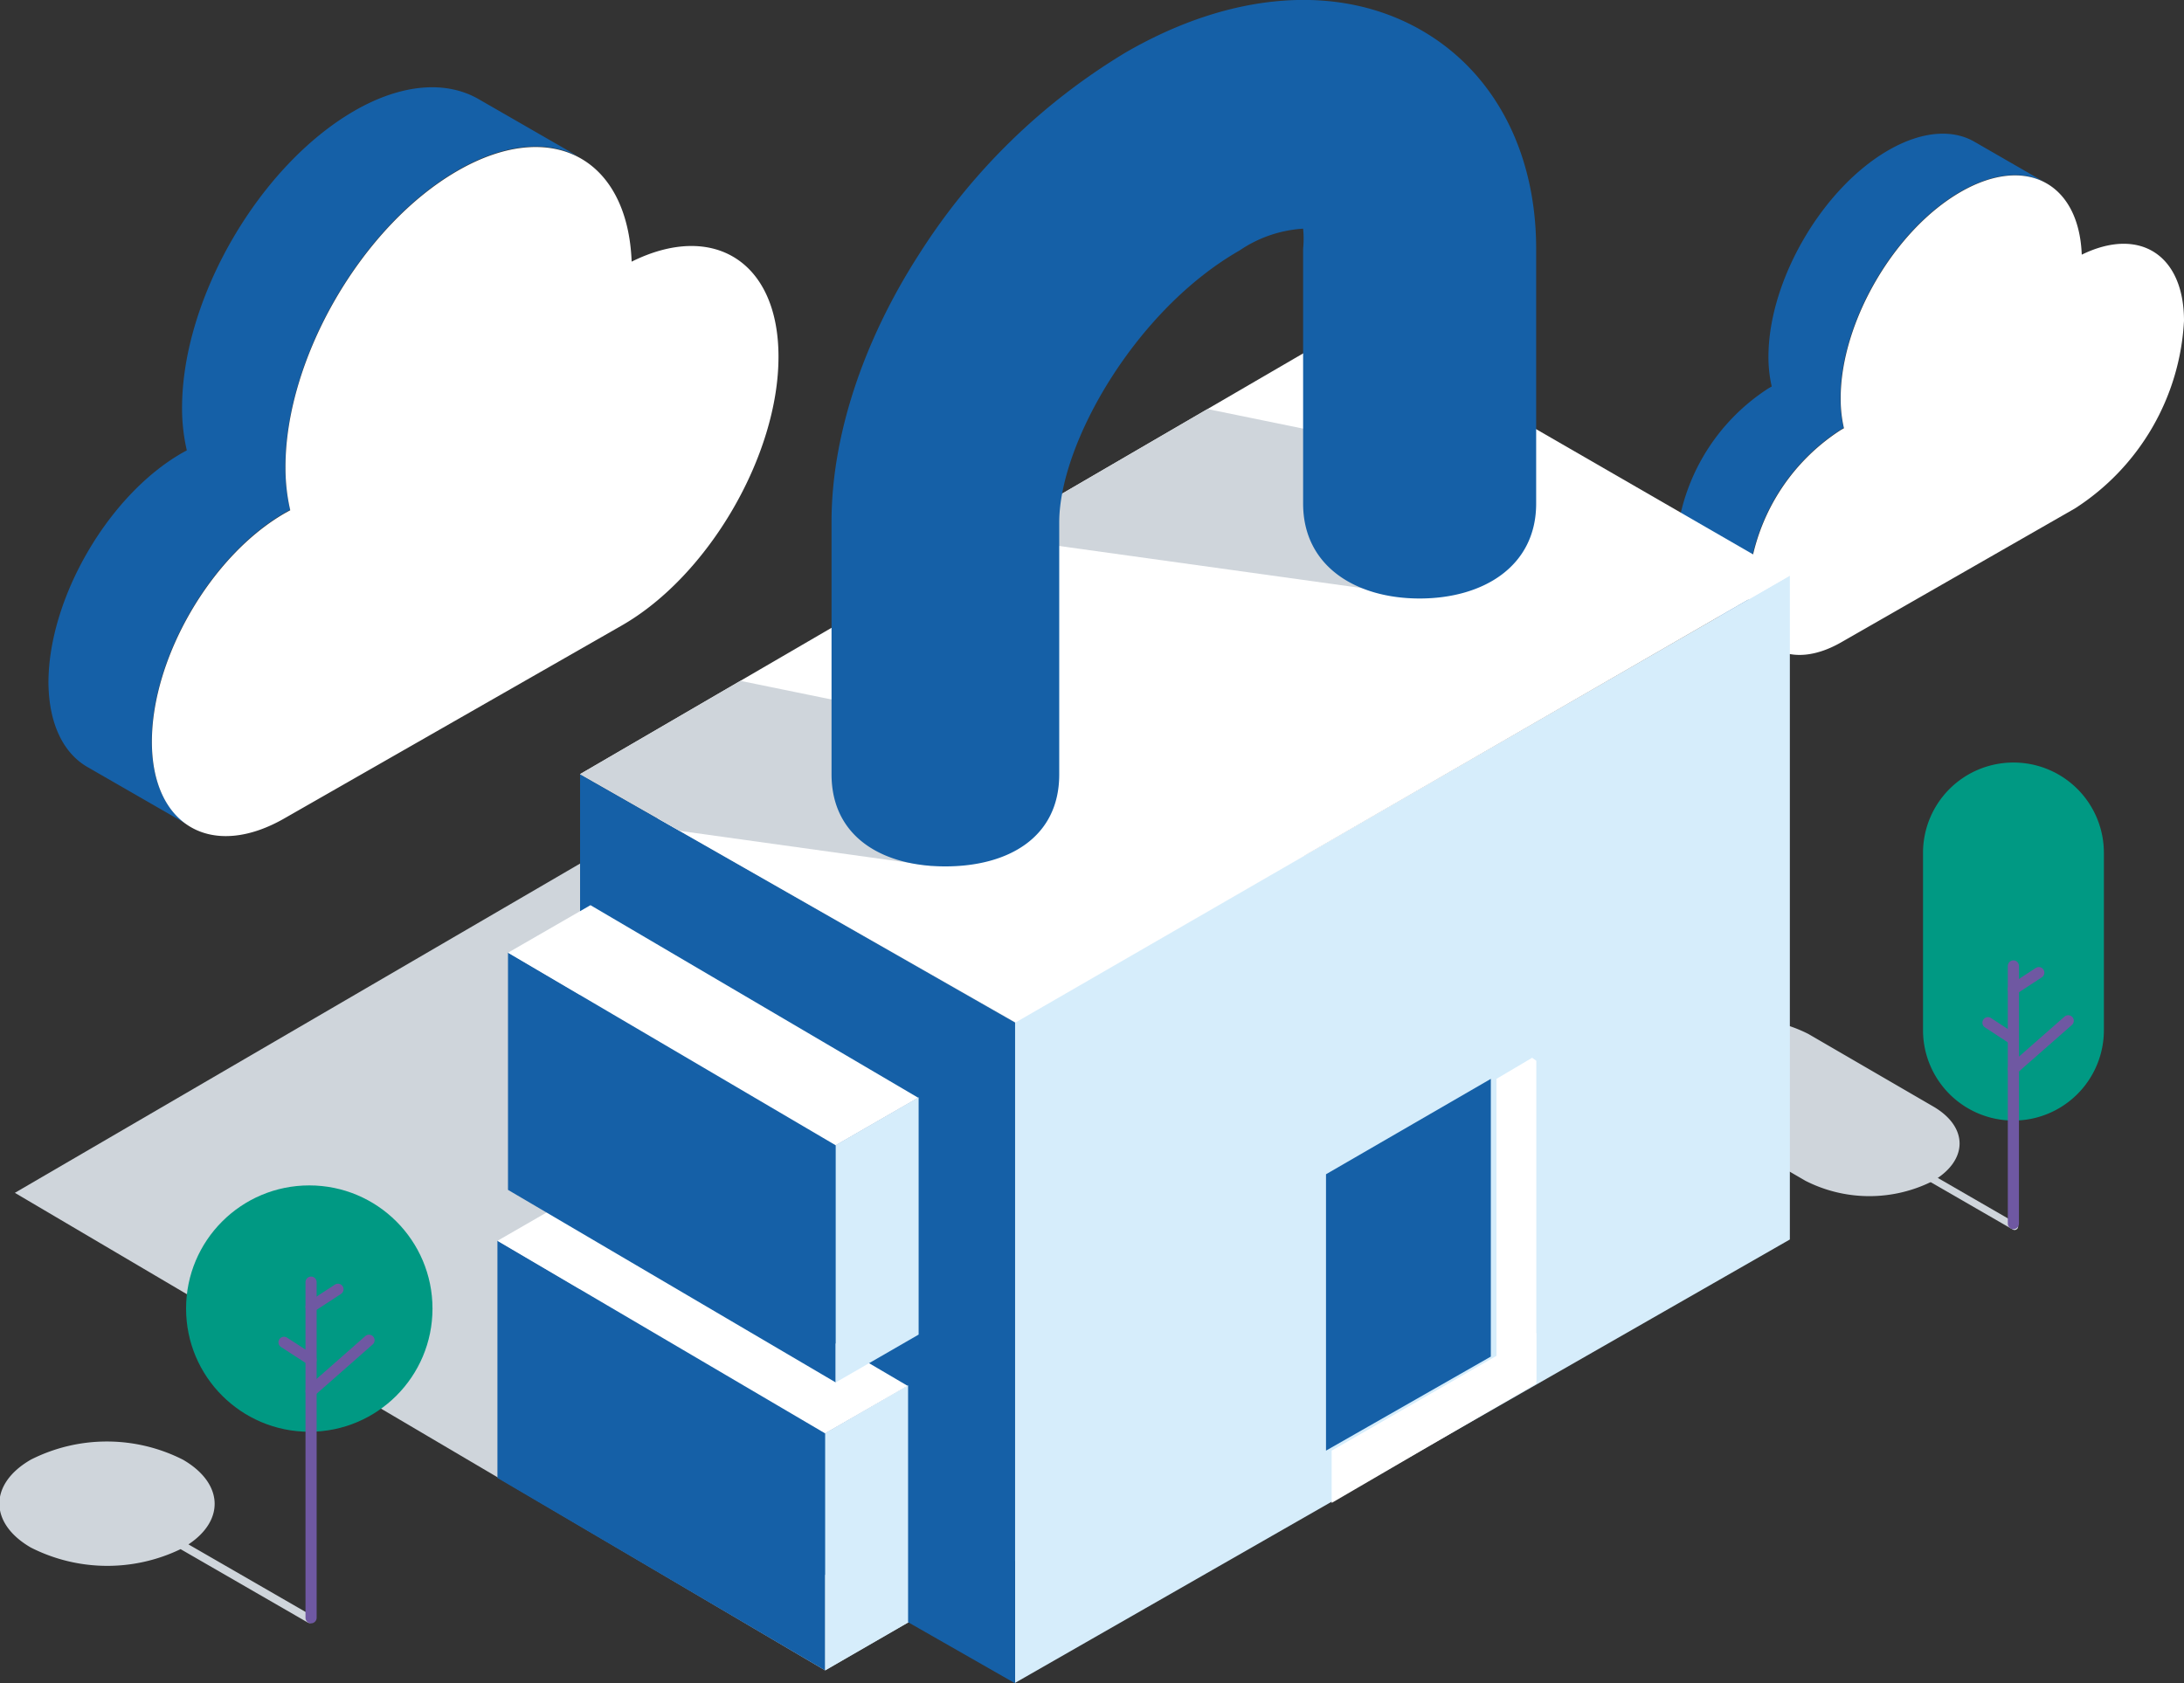
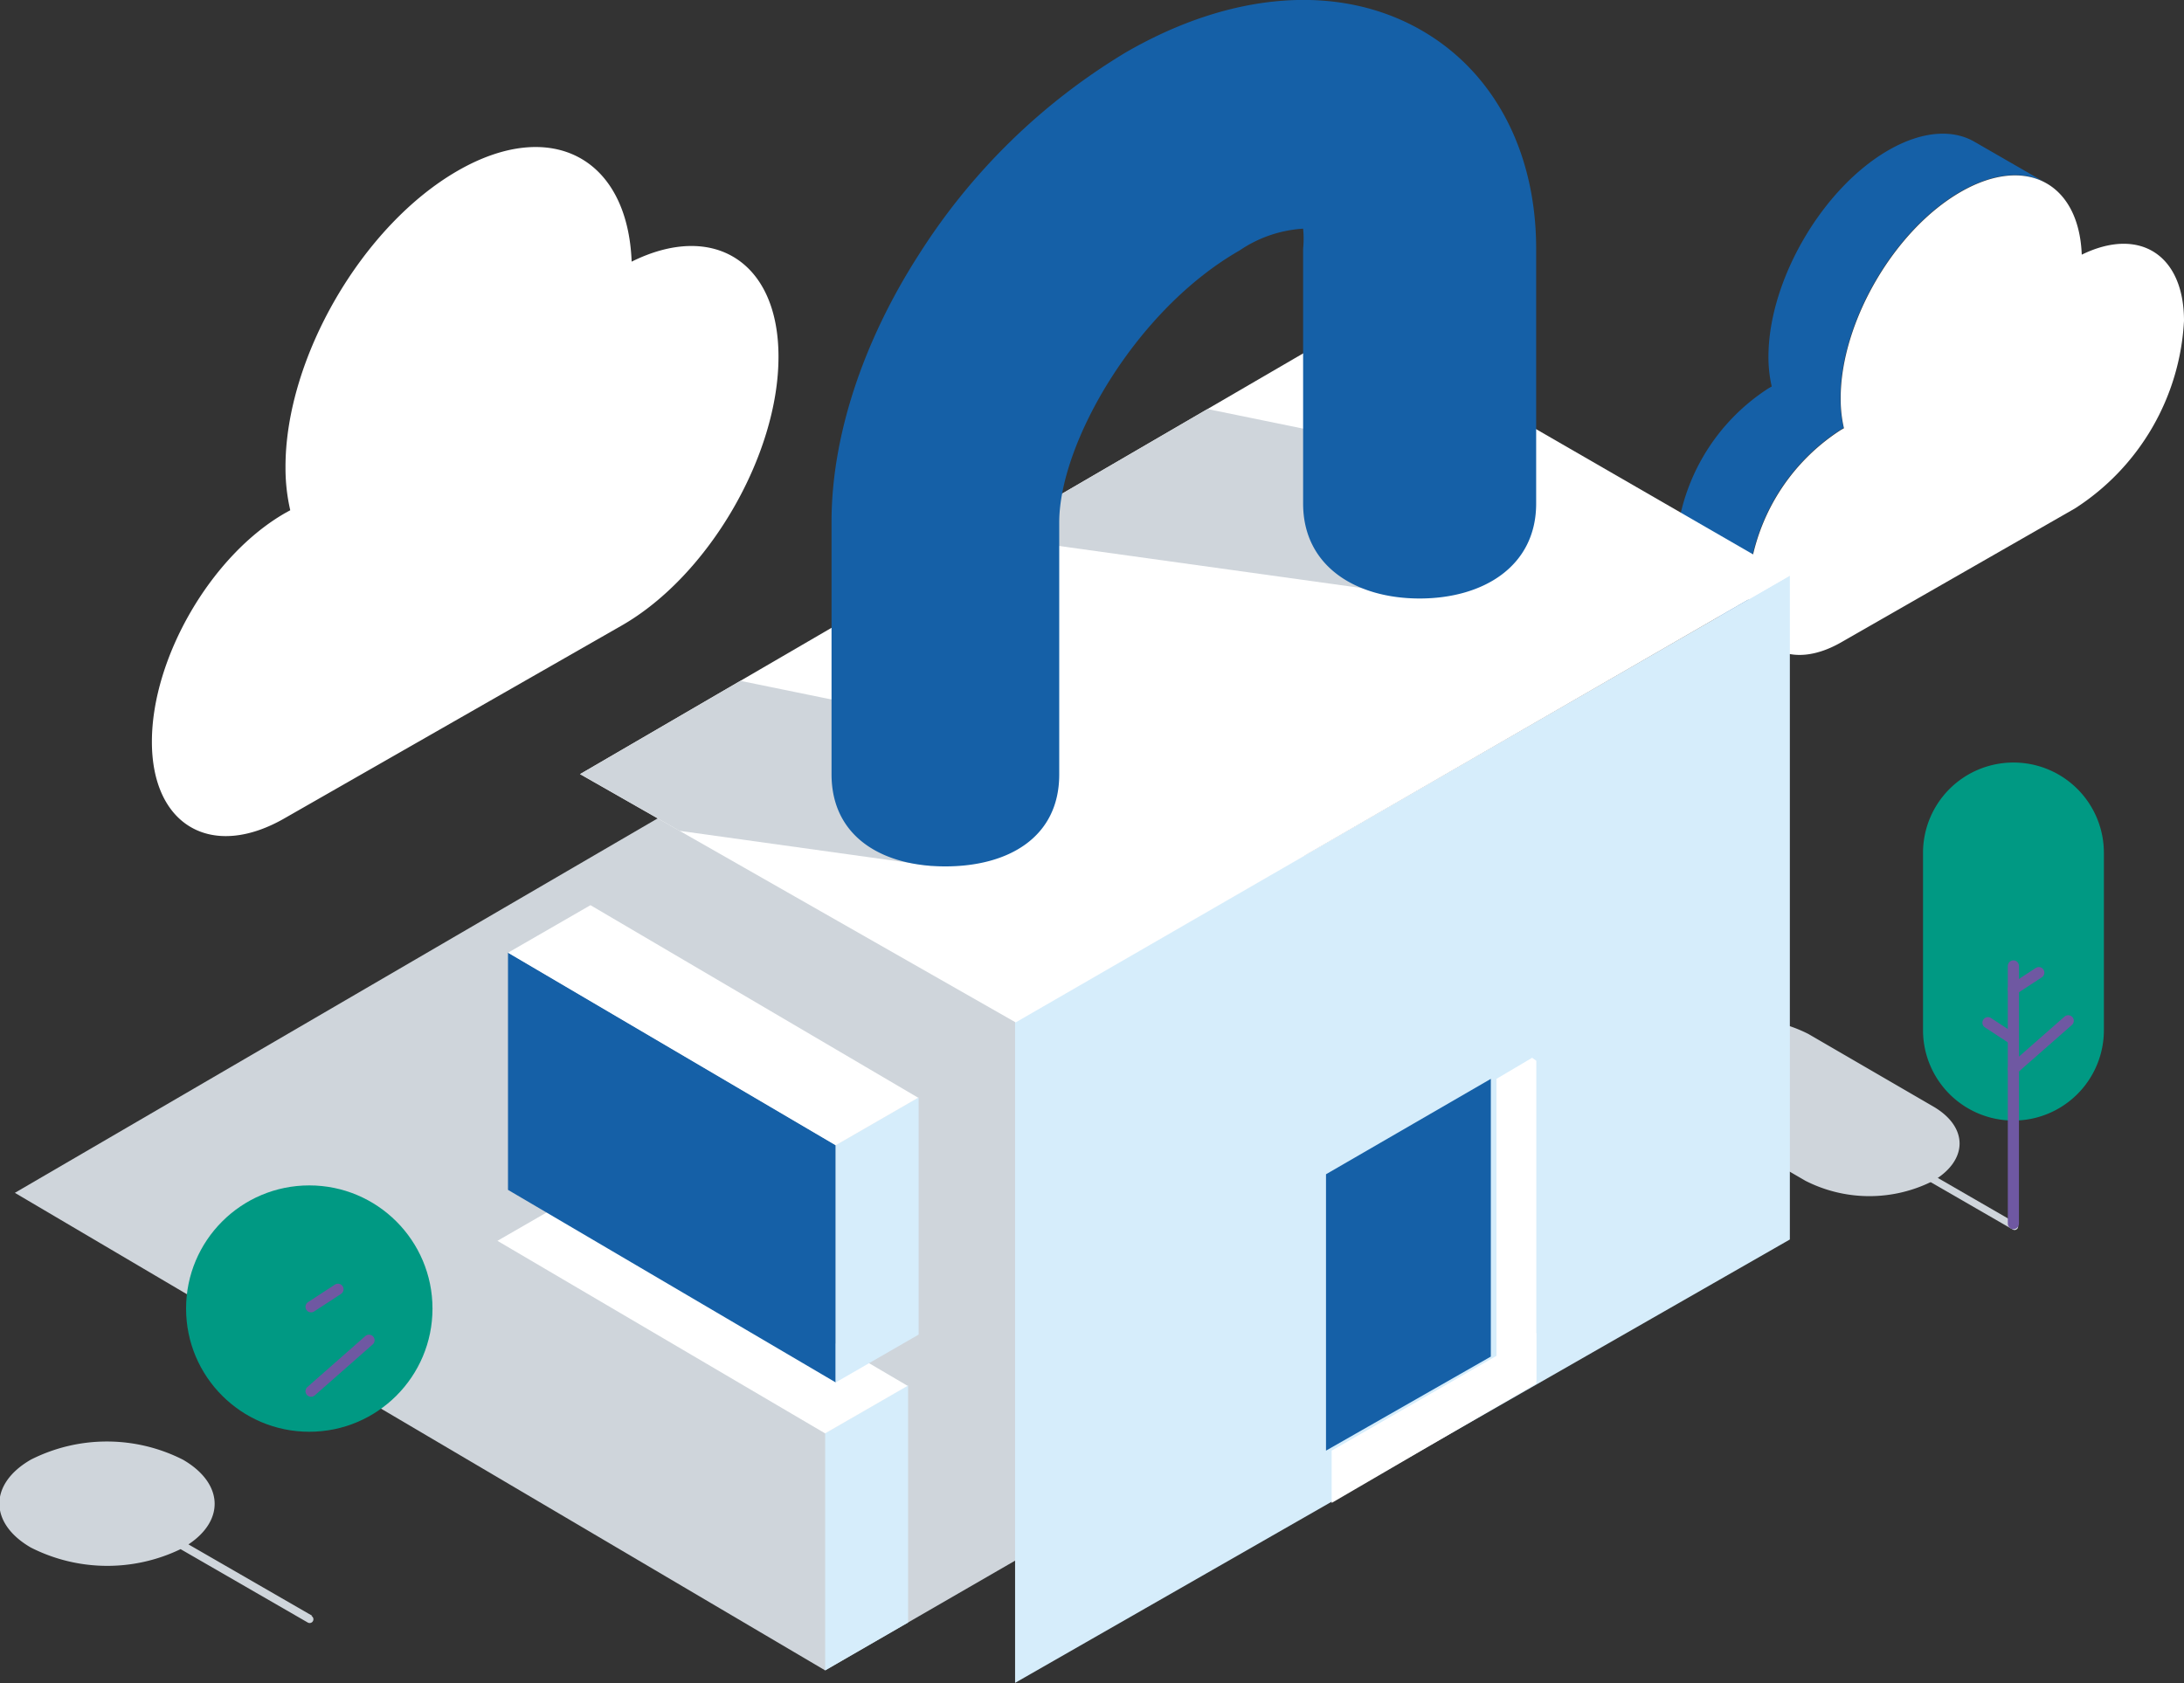
<svg xmlns="http://www.w3.org/2000/svg" viewBox="0 0 146.95 113.29">
  <rect x="0" y="0" width="146.95" height="113.29" fill="#333333" stroke="none" />
  <clipPath id="a">
    <path d="m68.34 68.81 52.09-30.07-29.34-16.94-52.06 30.3z" />
  </clipPath>
  <path d="m127.34 78.08 8.09 4.67a.24.24 0 0 0 .24-.42l-7.86-4.54z" fill="#cfd5db" />
  <path d="m135.47 51.32a6.08 6.08 0 0 0 -6.08 6.08v11.93a6.08 6.08 0 0 0 12.17 0v-11.92a6.08 6.08 0 0 0 -6.09-6.09z" fill="#009983" />
  <path d="m113.08 69.59a9.49 9.49 0 0 1 8.6 0l8.4 4.88c2.37 1.38 2.35 3.61 0 5a9.47 9.47 0 0 1 -8.6 0l-8.4-4.88c-2.37-1.37-2.36-3.61 0-5" fill="#cfd5db" />
  <g fill="none" stroke="#6f58a2" stroke-linecap="round" stroke-linejoin="round" stroke-width=".75">
    <path d="m135.47 65.01v17.34" />
    <path d="m135.47 71.94 3.69-3.24" />
    <path d="m133.76 68.83 1.71 1.12" />
    <path d="m137.18 65.46-1.71 1.12" />
  </g>
  <path d="m55.52 112.42 63.27-36.56-54.79-32.29-63 36.71z" fill="#cfd5db" />
  <path d="m119 26.13.21-.12a8.77 8.77 0 0 1 -.22-2c0-5.11 3.61-11.34 8.09-13.91 2.25-1.29 4.3-1.41 5.77-.56l4.84 2.79c-1.47-.85-3.52-.73-5.77.56-4.48 2.57-8.1 8.8-8.09 13.91a8.77 8.77 0 0 0 .22 2l-.21.12a13.64 13.64 0 0 0 -6.24 10.73c0 2 .7 3.34 1.83 4l-4.84-2.79c-1.12-.65-1.82-2-1.83-4a13.64 13.64 0 0 1 6.24-10.73z" fill="#1560a7" />
  <path d="m131.94 12.91c-4.48 2.57-8.1 8.8-8.09 13.91a8.77 8.77 0 0 0 .22 2l-.21.12a13.64 13.64 0 0 0 -6.24 10.73c0 3.95 2.82 5.54 6.28 3.55l15.71-9a16 16 0 0 0 7.34-12.63c0-4.45-3-6.35-6.88-4.45-.18-4.83-3.76-6.74-8.13-4.23z" fill="#fff" />
-   <path d="m12.26 30.48.31-.17a12.59 12.59 0 0 1 -.32-2.86c0-7.35 5.18-16.29 11.61-20 3.24-1.86 6.17-2 8.29-.81l6.95 4c-2.12-1.22-5.05-1.05-8.29.81-6.44 3.69-11.64 12.64-11.61 20a12.59 12.59 0 0 0 .32 2.86l-.31.17c-5 2.85-9 9.75-9 15.41 0 2.82 1 4.8 2.62 5.73l-6.95-4c-1.61-.93-2.61-2.91-2.62-5.73.03-5.67 4.04-12.57 9-15.41z" fill="#1560a7" />
  <path d="m30.82 11.48c-6.44 3.69-11.64 12.64-11.61 20a12.6 12.6 0 0 0 .32 2.86l-.31.17c-5 2.85-9 9.75-9 15.41s4.05 8 9 5.11l22.61-12.93c5.84-3.34 10.56-11.47 10.55-18.1 0-6.39-4.38-9.12-9.88-6.39-.27-6.99-5.4-9.73-11.68-6.13z" fill="#fff" />
  <path d="m120.43 83.42-52.13 29.84v-44.47l52.13-30.05z" fill="#d6edfb" />
-   <path d="m68.3 113.29-29.27-16.72v-44.47l29.27 16.72z" fill="#1560a7" />
  <path d="m68.34 68.81 52.09-30.07-29.34-16.94-52.06 30.3z" fill="#fff" />
  <g clip-path="url(#a)" fill="#cfd5db">
    <path d="m62.68 58.28 8-8.19-31.68-6.48-16.64 9.05z" />
    <path d="m93.22 39.8 8-8.18-31.69-6.49-16.63 9.06z" />
  </g>
  <path d="m63.6 58.31c-4.25 0-7.65-2-7.65-6.2v-17c0-5.66 2.06-12.05 5.89-18a42.21 42.21 0 0 1 13.92-13.59c7.13-4.12 14.39-4.65 19.9-1.47 4.89 2.82 7.7 8.18 7.7 14.69v17.15c0 4.25-3.59 6.39-7.84 6.39s-7.84-2.14-7.84-6.39v-17.15a6.79 6.79 0 0 0 0-1.35 8.52 8.52 0 0 0 -4.28 1.47c-7 4-12.13 13-12.13 18.3v17c-.02 4.2-3.42 6.15-7.67 6.15z" fill="#1560a7" />
-   <path d="m33.47 99.47v-15.97l22.05 12.96v15.96z" fill="#1560a7" />
  <path d="m55.52 112.42v-15.96l5.58-3.23v15.97z" fill="#d6edfb" />
  <path d="m39.02 80.31 22.05 12.96-5.55 3.2-22.05-12.96z" fill="#fff" />
  <path d="m34.18 80.08v-15.97l22.05 12.96v15.97z" fill="#1560a7" />
  <path d="m56.23 93.04v-15.97l5.58-3.22v15.97z" fill="#d6edfb" />
  <path d="m39.73 60.92 22.05 12.96-5.55 3.2-22.05-12.96z" fill="#fff" />
  <path d="m89.22 79.03v18.6l11.09-6.33v-18.69z" fill="#1560a7" />
  <path d="m89.6 97.63v3.52l13.77-8.03v-3.41z" fill="#fff" />
  <path d="m103.09 71.19-2.4 1.42v18.69.03l2.68 1.62v-3.24-18.32z" fill="#fff" />
  <path d="m21 108.74-8.32-4.8c2.47-1.64 2.34-4.13-.37-5.7a11.32 11.32 0 0 0 -10.24 0c-2.82 1.63-2.81 4.28 0 5.91a11.36 11.36 0 0 0 10.08.11l8.56 4.94a.25.25 0 0 0 .25-.44z" fill="#cfd5db" />
  <circle cx="20.81" cy="88.07" fill="#009983" r="8.29" />
-   <path d="m20.93 86.29v22.59" fill="none" stroke="#6f58a2" stroke-linecap="round" stroke-linejoin="round" stroke-width=".75" />
  <path d="m20.93 93.63 3.9-3.43" fill="none" stroke="#6f58a2" stroke-linecap="round" stroke-linejoin="round" stroke-width=".75" />
-   <path d="m19.11 90.34 1.82 1.18" fill="none" stroke="#6f58a2" stroke-linecap="round" stroke-linejoin="round" stroke-width=".75" />
  <path d="m22.74 86.77-1.81 1.18" fill="none" stroke="#6f58a2" stroke-linecap="round" stroke-linejoin="round" stroke-width=".75" />
</svg>